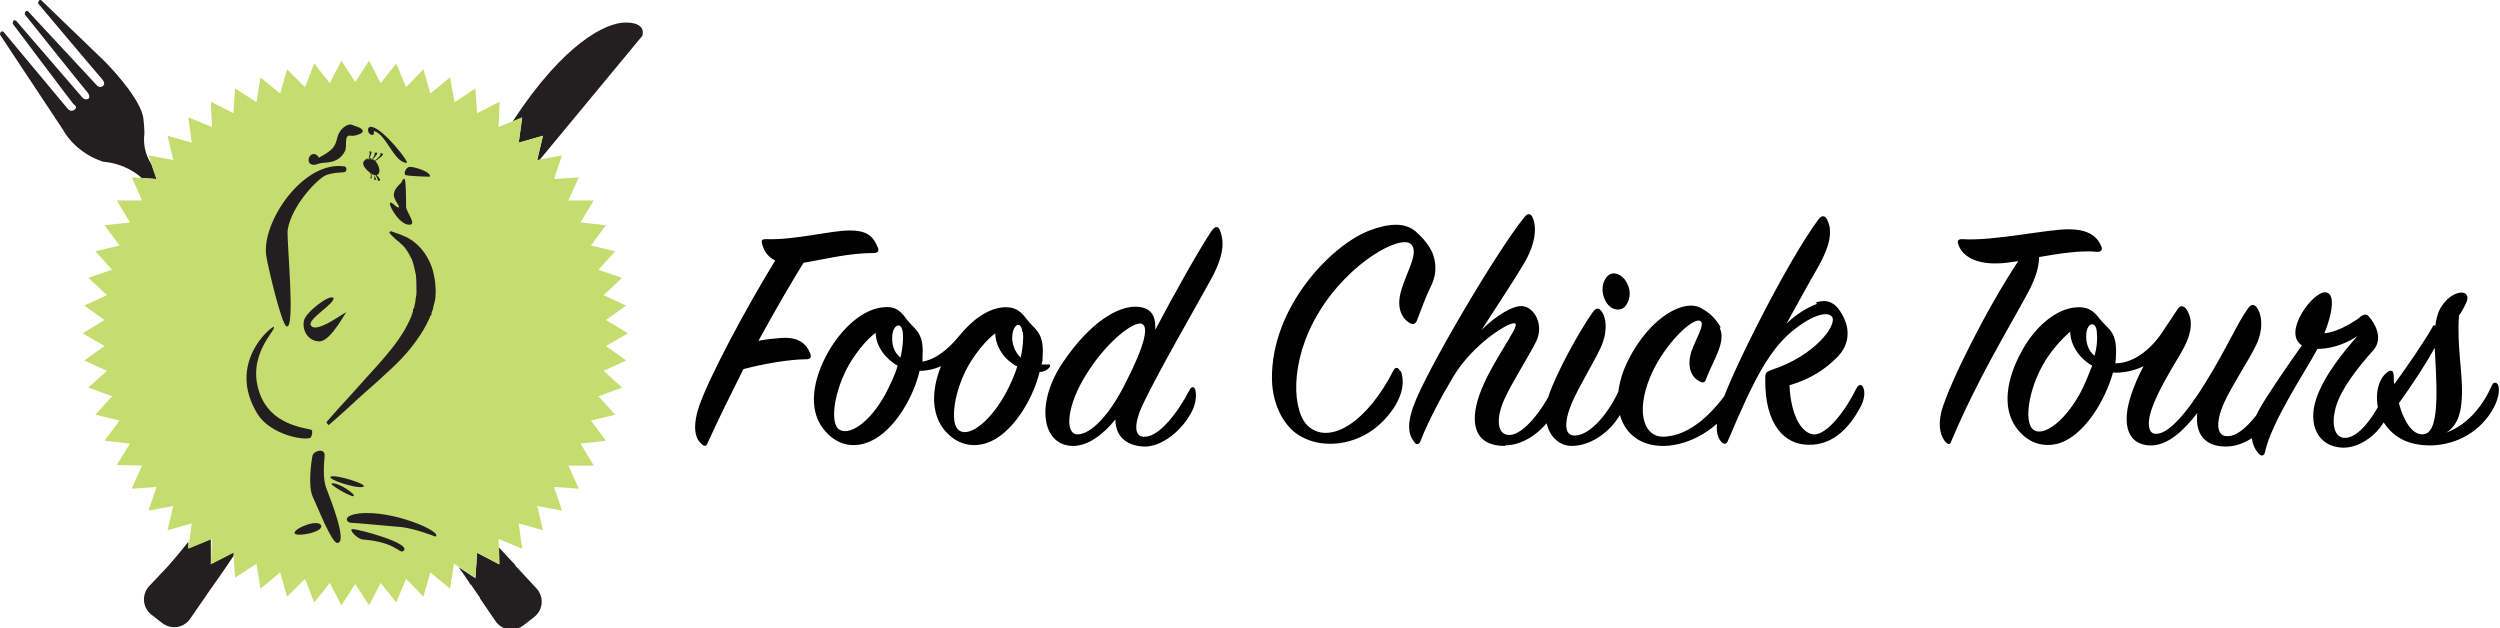
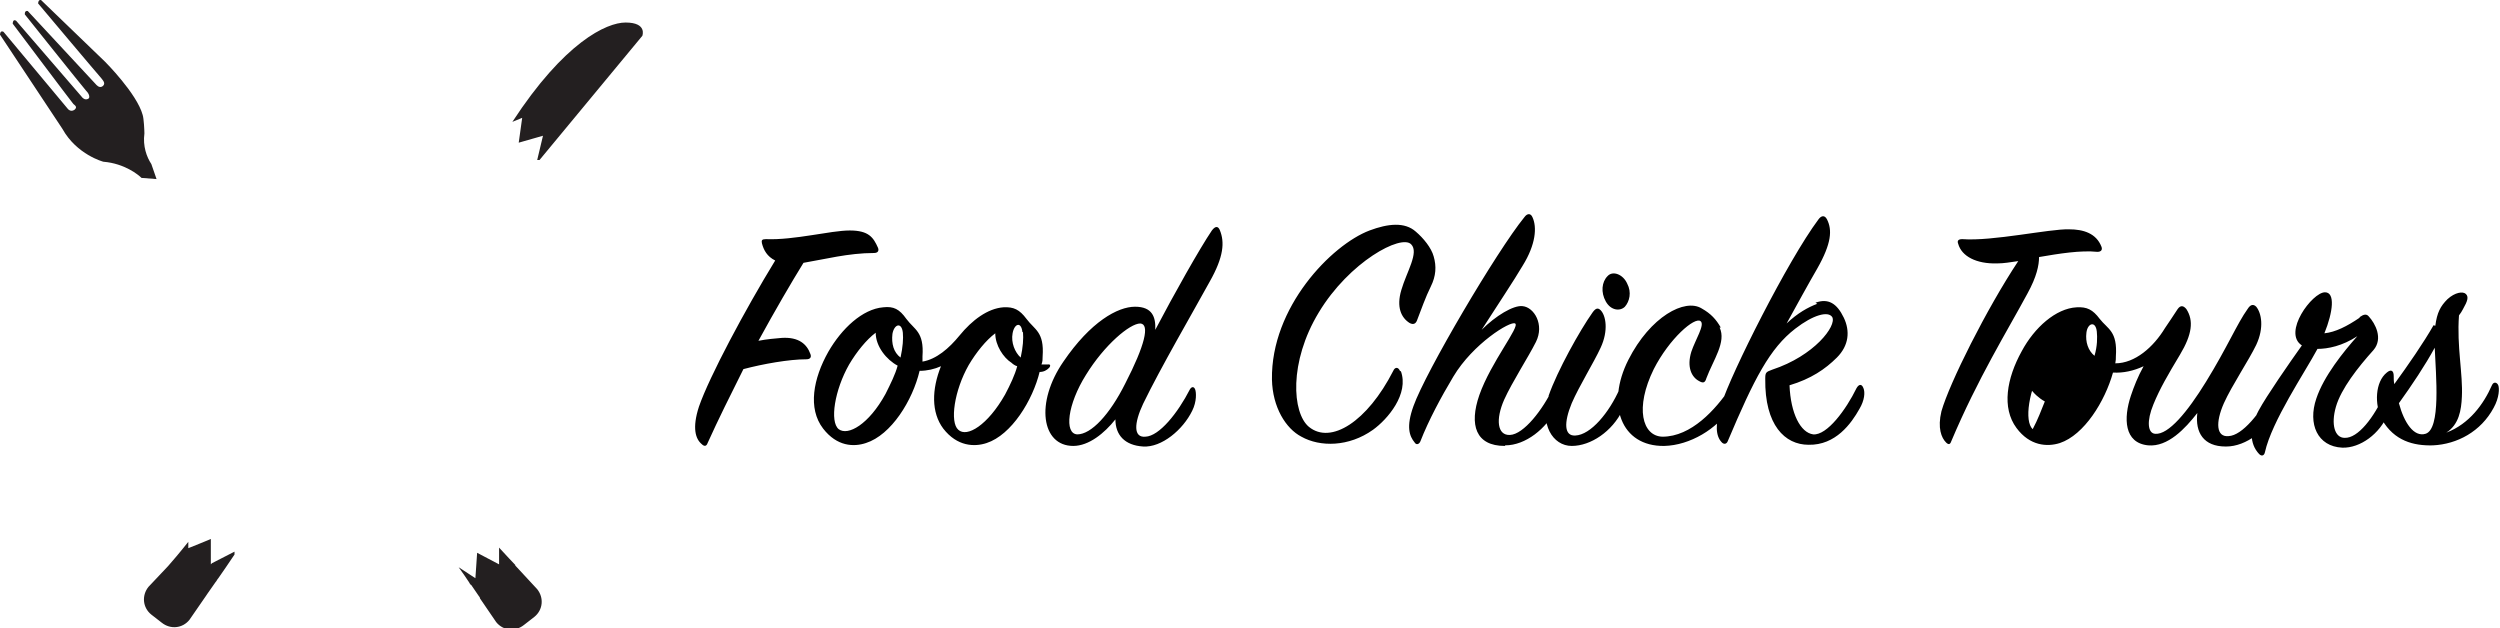
<svg xmlns="http://www.w3.org/2000/svg" viewBox="0 0 432.8 108.8">
  <g>
    <g id="Layer_1">
      <g>
-         <path d="M415.3,69.8c.9,3.4,2.6,5.9,4.6,5.3,2.7-.8,1.8-10.1,1.6-14.9-1.7,3.1-3.9,6.4-6.2,9.6M421.6,56.4c.3-2.3.9-3.4,2.1-4.6,1.3-1.2,2.7-1.4,3.2-.9s.3,1.2-.5,2.6c-.2.4-.4.7-.7,1.1-.4,5.4.7,10.1.5,14.1-.1,2.3-.5,4.8-2.7,6.2,4-1.5,6.5-5,7.9-8.2.3-.7.9-.5,1.1,0,.2.5.2,2.1-.8,3.9-2.2,4.1-6.3,6.3-10.5,6.5-3.4.1-6.7-.8-8.8-4.4-1.4-2.7-1.2-6.6.8-8.2.7-.6,1.2-.4,1.2.6,0,.5,0,.9.1,1.4,2.4-3.3,5.1-7.2,6.8-10.2M408.5,54.9c.7-.5,1.2-.6,1.6-.1,1.1,1.2,2.5,3.8.8,5.8-2.7,3-5.6,6.7-6.5,9.8s-.2,5.4,1.5,5.4c2.3.1,5.1-3.5,7-7.8.2-.5.6-.5.8,0,.3.7.4,2.1-.3,3.7-1.4,3.4-4.8,5.9-7.9,5.8-4.3-.2-6-4.1-4.5-8.5,1.3-3.9,4.7-8.1,7.1-10.8-2.6,1.7-5.1,2.2-6.9,2.2-2.2,4.1-7.9,12.5-9.1,17.9-.1.5-.5.8-1,.3-1.7-1.8-1.7-4.5-.1-7.5,1.4-2.6,5.3-8.2,7.5-11.3-3.4-2.2,1.8-9.2,4-9.2,1.8,0,1.4,3.4-.1,7.1,1.9-.2,3.9-1.2,6.1-2.7M361.2,57.6c-.2,1.6.3,3.1,1.4,4,.5-1.7.5-3.2.4-4.2-.2-1.9-1.6-1.5-1.8.2M358.3,57.5c-1.5,1.3-3.3,3.3-4.6,5.6-2.5,4.4-3.3,9.8-1.8,11.2s5.2-.8,8.2-6.2c.9-1.7,1.5-3.3,2.1-4.8-2-1.1-3.8-3.4-3.8-5.9M385.3,77.3c-3.8,0-5.3-2.4-4.9-5.8-2.1,2.7-5.1,5.9-8.5,5.6-4.2-.4-4.3-4.7-3-8.6.5-1.5,1.2-3.3,2.2-5.1-1.7.8-3.5,1.2-5.3,1.1-1.4,5-5,10.8-9.2,12.2-2.2.7-5.2.5-7.5-2.6-2.6-3.5-1.7-8.6.9-13.3,2.2-4.1,5.9-7.4,9.5-7.6,1.8-.1,2.8.4,4,2,1.4,1.8,3.1,2.1,2.8,6.5,0,.4,0,.7-.1,1.2,3.4,0,6.6-2.8,8.6-6.1.6-.9,1.5-2.2,2.2-3.3.5-.7,1-.6,1.5,0,1.3,2,1,4.4-1.1,7.9-2.1,3.5-3.5,5.9-4.6,8.6-1.2,2.9-1,5,.3,5.1,2.3.2,5.6-3.8,8.8-9,3.7-6,5.4-10.1,7.2-12.6.5-.8,1-.9,1.5-.4.9,1.1,1.4,3.6,0,6.6-1.3,2.7-4.2,7-5.6,10.1-1.5,3.4-1.3,5.9.8,5.7,2.4-.1,5.5-4,7.8-8.2.3-.5.8-.6,1.1,0,.3.5.3,2.1-.5,3.7-1.7,3.4-5.3,6.3-8.8,6.3M345.7,45.6c-3.5.1-6.1-1.2-6.7-3.4-.2-.5,0-.8.7-.8,5.3.4,15.1-1.8,18.5-1.7,2.5,0,4.7.7,5.6,3,.2.5,0,.9-.7.9-2.9-.3-6.6.3-10.1.9,0,1.4-.4,3.4-2,6.3-3.5,6.5-8.6,14.7-13.2,25.6-.2.6-.5.6-.9.2-.8-.8-1.5-2.5-.8-5.4,1.4-4.9,7.8-17.7,13.3-26-1.4.2-2.5.4-3.6.4M314.3,52.4c2.2-.8,3.7.1,4.9,2.6,1.1,2.3.9,4.8-1.2,6.9-2,2-4.5,3.7-8.2,4.8.2,4.9,1.9,8.2,4.1,8.5,2.4.2,5.7-4.3,7.5-8,.4-.7.9-.8,1.2,0,.3.7.2,2.1-.7,3.6-1.4,2.5-4.1,6.3-8.8,6.2-4.1,0-7.6-3.4-7.5-11.4,0-1.1.1-1.2,1.2-1.6,7.3-2.4,11.2-7.6,10.4-9.1-.7-1.1-3.3-.4-6.4,2-4.4,3.4-7.1,8.6-11.7,19.5-.2.5-.7.6-1.1.1-.9-1-1.2-2.9,0-6.5,1.7-5.4,11.5-24.9,16.8-32,.5-.7,1.1-.8,1.5,0,.9,1.8.8,4.1-1.7,8.5-1.4,2.4-3.7,6.6-5.3,9.5,1.9-1.8,3.7-2.8,5.3-3.4M297.7,56.7c1.2,2.5-1.1,5.6-2.3,8.8-.2.7-.5.9-1.2.5-1.4-.7-2.2-2.5-1.4-5.1.7-2.1,2.4-4.7,1.6-5.3-1-.8-5.4,3-8.1,8.3-3.3,6.7-2,11.6,1.5,11.7,5,0,9.2-4.7,11.7-8.4.3-.5.8-.5,1.1,0,.2.5,0,2-1.1,3.5-2.2,3.5-6.9,6.4-11.4,6.5-7.5.1-10.1-7.2-6.2-14.9,3.8-7.5,9.8-10.7,12.7-8.9,1.6.9,2.5,1.9,3.3,3.3M281.3,53.1c-.8.8-2.4.7-3.3-.9-.9-1.6-.7-3.4.3-4.4.9-1,2.7-.3,3.4,1.3.8,1.5.4,3.1-.4,4M268.1,68.5c1.5-4.3,5.4-11.3,7.6-14.4.5-.7.9-.9,1.4-.4.9.9,1.4,3.5,0,6.5-1.2,2.6-3.7,6.6-5,9.6-1.4,3.4-1.3,5.7.6,5.6,2.7-.1,5.9-4,7.7-8.1.3-.5.7-.5.9,0,.5.9.3,2.2-.4,3.7-1.8,3.7-5.5,6.2-8.8,6.2s-5.6-3.8-4-8.6M260.5,77.2c-5,0-6.2-3.6-4.4-8.8,2-5.7,7.1-11.9,6.2-12.4-.8-.5-7.3,3.5-10.7,9.2-2.1,3.5-4.3,7.6-5.7,11.2-.2.5-.7.7-1,.2-.9-1.1-1.5-2.7-.2-6.3,2.1-5.9,14.4-26.8,19.2-32.7.5-.7,1.1-.7,1.4,0,.8,1.7.6,4.7-1.7,8.4-1.4,2.4-4.6,7.2-7.1,11.1,2.4-2.4,5.5-4.3,7.1-4.1,2,.2,3.8,3.2,2.3,6.2-1.3,2.6-4.1,6.9-5.5,10-1.5,3.4-1.2,6.2,1,6.1,2.4-.1,5.7-4.4,7.5-8.2.2-.5.8-.5,1.1,0,.3.7.3,1.9-.6,3.7-1.7,3.4-5.3,6.3-8.8,6.3M242.5,64.2c1.5,4-2.3,8.4-4.8,10.2-4.2,3-9.2,3-12.4,1.2-2.7-1.4-5-5.1-5.1-9.9-.2-12.5,10.3-23.3,16.9-25.8,3.2-1.2,6.1-1.5,8,.2,1.3,1.1,2.7,2.8,3.1,4.3.5,1.7.4,3.4-.5,5.2s-1.7,4.1-2.4,5.9c-.2.5-.6.8-1.3.4-1.4-.9-2.3-2.7-1.4-5.7.9-3.1,3.1-6.5,1.7-7.9-1.7-1.8-10.7,3-16,11.8-5.2,8.6-4.6,17.4-1.7,19.8,3.8,3.1,10.1-.9,14.6-9.7.3-.7.9-.7,1.2.1M188,64.9c-3.2,5.1-3.8,10.2-1.5,10.3,2.4,0,5.6-3.4,8.3-8.8,3.4-6.6,4.3-10.3,2.6-10.4-1.8,0-6.2,3.7-9.4,8.9M198.3,75.6c2.4-.1,5.6-4.1,7.7-8.2.3-.5.7-.5.9,0,.2.5.3,2.1-.5,3.7-1.6,3.3-5.3,6.4-8.5,6.2-3.2-.2-4.8-2-4.8-4.7-1.9,2.4-4.6,4.6-7.3,4.6-5.5,0-6.6-7.5-1.7-14.6,4.7-6.9,9.4-9.5,12.4-9.5s3.6,1.8,3.5,4c3.2-6.1,7.7-14.1,9.8-17.2.6-.8,1.1-.8,1.4,0,.8,2,.7,4.5-1.8,8.9-2.8,5.1-8.5,14.9-11.5,21.1-1.6,3.4-1.7,5.9.4,5.7M177,57.5c-.2-1.9-1.4-1.5-1.7.2-.3,1.6.4,3.3,1.4,4.2.4-1.8.5-3.3.4-4.4M175.1,62.8c-1.4-.9-2.8-3-2.8-5.1-1.6,1.2-3.3,3.3-4.6,5.5-2.5,4.4-3.3,9.9-1.8,11.2,1.5,1.4,5.1-.8,8.1-6.1.9-1.7,1.7-3.4,2.1-4.9-.4-.1-.8-.4-1.1-.7M154.5,57.8c-.2,1.7.2,3.2,1.4,4.1.4-1.8.5-3.3.4-4.3-.2-1.9-1.5-1.5-1.8.2M147,63.1c-2.5,4.4-3.4,9.9-1.8,11.2,1.6,1.2,5.2-.8,8.1-6.1.9-1.8,1.7-3.4,2.1-4.9-1.9-1-3.8-3.3-3.8-5.7-1.6,1.2-3.3,3.3-4.6,5.5M180,64.3c-1.2,5-4.9,11-9.2,12.4-2.1.7-5.1.6-7.5-2.5-2.1-2.8-2-6.8-.4-10.8-1.1.5-2.4.8-3.7.8-1.2,5.1-4.9,11.1-9.3,12.5-2.1.7-5,.6-7.4-2.5-2.7-3.5-1.7-8.7.9-13.3,2.3-4,5.9-7.4,9.5-7.7,1.8-.2,2.8.3,4,2,1.4,1.9,3.1,2.2,2.8,6.5,0,.3,0,.6,0,.9,2.4-.4,4.6-2.3,6.4-4.5,2.2-2.7,4.9-4.7,7.6-4.9,1.8-.1,2.8.4,4,2,1.4,1.9,3.1,2.2,2.8,6.5,0,.5,0,.9-.2,1.4.4,0,.8,0,1.1,0,.5-.1.5.3.2.6-.4.4-.9.7-1.7.7M131.9,42.1c-.1-.5,0-.7.7-.7,4.9.2,11.2-1.5,14.5-1.5s4.1,1.2,4.9,3c.2.5,0,.9-.7.9-4.4,0-8.6,1.1-12.2,1.7-2.1,3.4-4.9,8.2-7.8,13.5,1.5-.3,2.9-.4,4-.5,3-.2,4.4,1.1,5,2.8.2.5,0,.9-.7.9-3,0-7.5.8-10.9,1.7-2.2,4.4-4.4,8.8-6.2,12.8-.2.6-.6.6-1,.2-1.1-.9-1.7-2.8-.5-6.5,1.8-5.2,8-16.8,13.2-25.3-1.4-.7-2-1.8-2.3-3" />
+         <path d="M415.3,69.8c.9,3.4,2.6,5.9,4.6,5.3,2.7-.8,1.8-10.1,1.6-14.9-1.7,3.1-3.9,6.4-6.2,9.6M421.6,56.4c.3-2.3.9-3.4,2.1-4.6,1.3-1.2,2.7-1.4,3.2-.9s.3,1.2-.5,2.6c-.2.4-.4.7-.7,1.1-.4,5.4.7,10.1.5,14.1-.1,2.3-.5,4.8-2.7,6.2,4-1.5,6.5-5,7.9-8.2.3-.7.9-.5,1.1,0,.2.5.2,2.1-.8,3.9-2.2,4.1-6.3,6.3-10.5,6.5-3.4.1-6.7-.8-8.8-4.4-1.4-2.7-1.2-6.6.8-8.2.7-.6,1.2-.4,1.2.6,0,.5,0,.9.1,1.4,2.4-3.3,5.1-7.2,6.8-10.2M408.5,54.9c.7-.5,1.2-.6,1.6-.1,1.1,1.2,2.5,3.8.8,5.8-2.7,3-5.6,6.7-6.5,9.8s-.2,5.4,1.5,5.4c2.3.1,5.1-3.5,7-7.8.2-.5.6-.5.8,0,.3.7.4,2.1-.3,3.7-1.4,3.4-4.8,5.9-7.9,5.8-4.3-.2-6-4.1-4.5-8.5,1.3-3.9,4.7-8.1,7.1-10.8-2.6,1.7-5.1,2.2-6.9,2.2-2.2,4.1-7.9,12.5-9.1,17.9-.1.5-.5.8-1,.3-1.7-1.8-1.7-4.5-.1-7.5,1.4-2.6,5.3-8.2,7.5-11.3-3.4-2.2,1.8-9.2,4-9.2,1.8,0,1.4,3.4-.1,7.1,1.9-.2,3.9-1.2,6.1-2.7M361.2,57.6c-.2,1.6.3,3.1,1.4,4,.5-1.7.5-3.2.4-4.2-.2-1.9-1.6-1.5-1.8.2M358.3,57.5c-1.5,1.3-3.3,3.3-4.6,5.6-2.5,4.4-3.3,9.8-1.8,11.2c.9-1.7,1.5-3.3,2.1-4.8-2-1.1-3.8-3.4-3.8-5.9M385.3,77.3c-3.8,0-5.3-2.4-4.9-5.8-2.1,2.7-5.1,5.9-8.5,5.6-4.2-.4-4.3-4.7-3-8.6.5-1.5,1.2-3.3,2.2-5.1-1.7.8-3.5,1.2-5.3,1.1-1.4,5-5,10.8-9.2,12.2-2.2.7-5.2.5-7.5-2.6-2.6-3.5-1.7-8.6.9-13.3,2.2-4.1,5.9-7.4,9.5-7.6,1.8-.1,2.8.4,4,2,1.4,1.8,3.1,2.1,2.8,6.5,0,.4,0,.7-.1,1.2,3.4,0,6.6-2.8,8.6-6.1.6-.9,1.5-2.2,2.2-3.3.5-.7,1-.6,1.5,0,1.3,2,1,4.4-1.1,7.9-2.1,3.5-3.5,5.9-4.6,8.6-1.2,2.9-1,5,.3,5.1,2.3.2,5.6-3.8,8.8-9,3.7-6,5.4-10.1,7.2-12.6.5-.8,1-.9,1.5-.4.9,1.1,1.4,3.6,0,6.6-1.3,2.7-4.2,7-5.6,10.1-1.5,3.4-1.3,5.9.8,5.7,2.4-.1,5.5-4,7.8-8.2.3-.5.8-.6,1.1,0,.3.5.3,2.1-.5,3.7-1.7,3.4-5.3,6.3-8.8,6.3M345.7,45.6c-3.5.1-6.1-1.2-6.7-3.4-.2-.5,0-.8.7-.8,5.3.4,15.1-1.8,18.5-1.7,2.5,0,4.7.7,5.6,3,.2.5,0,.9-.7.9-2.9-.3-6.6.3-10.1.9,0,1.4-.4,3.4-2,6.3-3.5,6.5-8.6,14.7-13.2,25.6-.2.6-.5.6-.9.2-.8-.8-1.5-2.5-.8-5.4,1.4-4.9,7.8-17.7,13.3-26-1.4.2-2.5.4-3.6.4M314.3,52.4c2.2-.8,3.7.1,4.9,2.6,1.1,2.3.9,4.8-1.2,6.9-2,2-4.5,3.7-8.2,4.8.2,4.9,1.9,8.2,4.1,8.5,2.4.2,5.7-4.3,7.5-8,.4-.7.9-.8,1.2,0,.3.7.2,2.1-.7,3.6-1.4,2.5-4.1,6.3-8.8,6.2-4.1,0-7.6-3.4-7.5-11.4,0-1.1.1-1.2,1.2-1.6,7.3-2.4,11.2-7.6,10.4-9.1-.7-1.1-3.3-.4-6.4,2-4.4,3.4-7.1,8.6-11.7,19.5-.2.5-.7.6-1.1.1-.9-1-1.2-2.9,0-6.5,1.7-5.4,11.5-24.9,16.8-32,.5-.7,1.1-.8,1.5,0,.9,1.8.8,4.1-1.7,8.5-1.4,2.4-3.7,6.6-5.3,9.5,1.9-1.8,3.7-2.8,5.3-3.4M297.7,56.7c1.2,2.5-1.1,5.6-2.3,8.8-.2.7-.5.9-1.2.5-1.4-.7-2.2-2.5-1.4-5.1.7-2.1,2.4-4.7,1.6-5.3-1-.8-5.4,3-8.1,8.3-3.3,6.7-2,11.6,1.5,11.7,5,0,9.2-4.7,11.7-8.4.3-.5.8-.5,1.1,0,.2.5,0,2-1.1,3.5-2.2,3.5-6.9,6.4-11.4,6.5-7.5.1-10.1-7.2-6.2-14.9,3.8-7.5,9.8-10.7,12.7-8.9,1.6.9,2.5,1.9,3.3,3.3M281.3,53.1c-.8.8-2.4.7-3.3-.9-.9-1.6-.7-3.4.3-4.4.9-1,2.7-.3,3.4,1.3.8,1.5.4,3.1-.4,4M268.1,68.5c1.5-4.3,5.4-11.3,7.6-14.4.5-.7.9-.9,1.4-.4.9.9,1.4,3.5,0,6.5-1.2,2.6-3.7,6.6-5,9.6-1.4,3.4-1.3,5.7.6,5.6,2.7-.1,5.9-4,7.7-8.1.3-.5.7-.5.9,0,.5.9.3,2.2-.4,3.7-1.8,3.7-5.5,6.2-8.8,6.2s-5.6-3.8-4-8.6M260.5,77.2c-5,0-6.2-3.6-4.4-8.8,2-5.7,7.1-11.9,6.2-12.4-.8-.5-7.3,3.5-10.7,9.2-2.1,3.5-4.3,7.6-5.7,11.2-.2.5-.7.7-1,.2-.9-1.1-1.5-2.7-.2-6.3,2.1-5.9,14.4-26.8,19.2-32.7.5-.7,1.1-.7,1.4,0,.8,1.7.6,4.7-1.7,8.4-1.4,2.4-4.6,7.2-7.1,11.1,2.4-2.4,5.5-4.3,7.1-4.1,2,.2,3.8,3.2,2.3,6.2-1.3,2.6-4.1,6.9-5.5,10-1.5,3.4-1.2,6.2,1,6.1,2.4-.1,5.7-4.4,7.5-8.2.2-.5.8-.5,1.1,0,.3.7.3,1.9-.6,3.7-1.7,3.4-5.3,6.3-8.8,6.3M242.5,64.2c1.5,4-2.3,8.4-4.8,10.2-4.2,3-9.2,3-12.4,1.2-2.7-1.4-5-5.1-5.1-9.9-.2-12.5,10.3-23.3,16.9-25.8,3.2-1.2,6.1-1.5,8,.2,1.3,1.1,2.7,2.8,3.1,4.3.5,1.7.4,3.4-.5,5.2s-1.7,4.1-2.4,5.9c-.2.5-.6.8-1.3.4-1.4-.9-2.3-2.7-1.4-5.7.9-3.1,3.1-6.5,1.7-7.9-1.7-1.8-10.7,3-16,11.8-5.2,8.6-4.6,17.4-1.7,19.8,3.8,3.1,10.1-.9,14.6-9.7.3-.7.9-.7,1.2.1M188,64.9c-3.2,5.1-3.8,10.2-1.5,10.3,2.4,0,5.6-3.4,8.3-8.8,3.4-6.6,4.3-10.3,2.6-10.4-1.8,0-6.2,3.7-9.4,8.9M198.3,75.6c2.4-.1,5.6-4.1,7.7-8.2.3-.5.7-.5.9,0,.2.5.3,2.1-.5,3.7-1.6,3.3-5.3,6.4-8.5,6.2-3.2-.2-4.8-2-4.8-4.7-1.9,2.4-4.6,4.6-7.3,4.6-5.5,0-6.6-7.5-1.7-14.6,4.7-6.9,9.4-9.5,12.4-9.5s3.6,1.8,3.5,4c3.2-6.1,7.7-14.1,9.8-17.2.6-.8,1.1-.8,1.4,0,.8,2,.7,4.5-1.8,8.9-2.8,5.1-8.5,14.9-11.5,21.1-1.6,3.4-1.7,5.9.4,5.7M177,57.5c-.2-1.9-1.4-1.5-1.7.2-.3,1.6.4,3.3,1.4,4.2.4-1.8.5-3.3.4-4.4M175.1,62.8c-1.4-.9-2.8-3-2.8-5.1-1.6,1.2-3.3,3.3-4.6,5.5-2.5,4.4-3.3,9.9-1.8,11.2,1.5,1.4,5.1-.8,8.1-6.1.9-1.7,1.7-3.4,2.1-4.9-.4-.1-.8-.4-1.1-.7M154.5,57.8c-.2,1.7.2,3.2,1.4,4.1.4-1.8.5-3.3.4-4.3-.2-1.9-1.5-1.5-1.8.2M147,63.1c-2.5,4.4-3.4,9.9-1.8,11.2,1.6,1.2,5.2-.8,8.1-6.1.9-1.8,1.7-3.4,2.1-4.9-1.9-1-3.8-3.3-3.8-5.7-1.6,1.2-3.3,3.3-4.6,5.5M180,64.3c-1.2,5-4.9,11-9.2,12.4-2.1.7-5.1.6-7.5-2.5-2.1-2.8-2-6.8-.4-10.8-1.1.5-2.4.8-3.7.8-1.2,5.1-4.9,11.1-9.3,12.5-2.1.7-5,.6-7.4-2.5-2.7-3.5-1.7-8.7.9-13.3,2.3-4,5.9-7.4,9.5-7.7,1.8-.2,2.8.3,4,2,1.4,1.9,3.1,2.2,2.8,6.5,0,.3,0,.6,0,.9,2.4-.4,4.6-2.3,6.4-4.5,2.2-2.7,4.9-4.7,7.6-4.9,1.8-.1,2.8.4,4,2,1.4,1.9,3.1,2.2,2.8,6.5,0,.5,0,.9-.2,1.4.4,0,.8,0,1.1,0,.5-.1.5.3.2.6-.4.4-.9.7-1.7.7M131.9,42.1c-.1-.5,0-.7.7-.7,4.9.2,11.2-1.5,14.5-1.5s4.1,1.2,4.9,3c.2.5,0,.9-.7.9-4.4,0-8.6,1.1-12.2,1.7-2.1,3.4-4.9,8.2-7.8,13.5,1.5-.3,2.9-.4,4-.5,3-.2,4.4,1.1,5,2.8.2.5,0,.9-.7.9-3,0-7.5.8-10.9,1.7-2.2,4.4-4.4,8.8-6.2,12.8-.2.6-.6.6-1,.2-1.1-.9-1.7-2.8-.5-6.5,1.8-5.2,8-16.8,13.2-25.3-1.4-.7-2-1.8-2.3-3" />
        <g>
          <path d="M36.5,97.7v-4.4c.1,0-3.9,1.6-3.9,1.6v-1.1c-1.5,1.9-2.8,3.4-3.5,4.2h0s-3.4,3.6-3.4,3.6c-1.2,1.5-1,3.6.5,4.8l1.8,1.4c1.5,1.2,3.6,1,4.8-.5l2.9-4.2h0s0,0,0,0c0,0,0,0,.2-.3l1.4-2c.2-.2.3-.5.5-.7.8-1.1,1.7-2.5,2.8-4.1v-.5s-3.9,2-3.9,2ZM26.2,28.4c-.8-1.2-1.5-3.1-1.2-5.3,0-.5-.1-2.6-.3-3.2h0c-1-3.7-6.5-9.2-6.5-9.2L7.1,0c-.5-.1-.5.6-.5.6,0,0,10.6,12.6,10.9,12.9.2.3.9.9.3,1.4-.6.5-1.2-.3-1.2-.3L4.8,1.9c-.6-.1-.5.6-.5.6,0,0,9.9,12.4,10.6,13.2.8.8.5,1.3.5,1.3-.7.6-1.3-.3-1.3-.3L2.8,3.6c-.6-.4-.6.5-.6.5,0,0,10.3,13.7,10.5,13.9.2.2.8.5.2,1-.7.5-1.2-.2-1.2-.2L.6,5.5C0,5.2,0,6,0,6l10.8,16.3c2.5,4.5,7.1,5.7,7.1,5.7,3.7.3,6.1,2.3,6.6,2.8l2.6.2-.9-2.6ZM89.2,97.8c-.5-.5-1.5-1.6-2.8-3v2.9c0,0-3.8-2-3.8-2l-.3,4.4-2.9-1.9c.7,1,1.3,1.8,1.8,2.6.1.2.2.4.4.5l1.3,1.9c.2.2.2.4.2.4h0l2.8,4.1c1.2,1.5,3.3,1.7,4.8.5l1.8-1.4c1.5-1.2,1.7-3.3.5-4.8l-3.8-4.1ZM108.3,3.9c-3.3,0-10.6,3.4-19.6,17.2l1.7-.7-.6,4.3,4.2-1.2-1,4.2h.4c0,0,17.8-21.5,17.8-21.5,0,0,.9-2.3-2.9-2.3Z" fill="#231f20" />
-           <polygon points="61.5 14.2 59.1 10.5 57.1 14.4 54.4 11 52.8 15.1 49.7 12 48.5 16.2 45.1 13.4 44.4 17.7 40.7 15.3 40.4 19.6 36.5 17.6 36.7 22 32.6 20.3 33.2 24.7 29 23.5 30 27.7 25.7 26.9 27.1 31 22.8 30.7 24.6 34.7 20.2 34.7 22.5 38.5 18.1 39 20.7 42.5 16.5 43.5 19.4 46.7 15.3 48.1 18.5 51.1 14.6 52.9 18.1 55.4 14.3 57.7 18.1 59.9 14.6 62.4 18.5 64.2 15.3 67.1 19.4 68.6 16.5 71.8 20.7 72.8 18.1 76.3 22.5 76.8 20.2 80.5 24.6 80.6 22.8 84.6 27.1 84.3 25.7 88.4 30 87.6 29 91.8 33.2 90.6 32.6 95 36.7 93.3 36.5 97.7 40.4 95.7 40.7 100 44.4 97.6 45.1 101.9 48.5 99.1 49.7 103.3 52.8 100.2 54.4 104.3 57.1 100.9 59.1 104.8 61.5 101.1 63.9 104.8 65.9 100.9 68.6 104.3 70.3 100.2 73.3 103.3 74.5 99.1 77.9 101.9 78.6 97.6 82.3 100 82.6 95.7 86.5 97.7 86.3 93.3 90.4 95 89.8 90.6 94 91.8 93 87.6 97.3 88.4 95.9 84.3 100.2 84.6 98.4 80.6 102.8 80.6 100.5 76.8 104.9 76.3 102.3 72.8 106.5 71.8 103.6 68.6 107.7 67.1 104.5 64.2 108.4 62.4 104.9 59.9 108.7 57.7 104.9 55.4 108.4 52.9 104.5 51.1 107.7 48.1 103.6 46.7 106.5 43.5 102.3 42.5 104.9 39 100.5 38.5 102.8 34.7 98.4 34.7 100.2 30.7 95.9 31 97.3 26.9 93 27.7 94 23.5 89.8 24.7 90.4 20.3 86.3 22 86.5 17.6 82.6 19.6 82.3 15.3 78.7 17.7 77.9 13.4 74.5 16.2 73.3 12 70.3 15.1 68.6 11 65.9 14.4 63.9 10.5 61.5 14.2" fill="#c5dc6e" />
-           <path d="M70.4,28.2c.6,0-3.9-5.7-5.9-6.2-1.1-.3-.9,1.1-.3,1.3.9.3.3-.7.6-.6,2.1.6,3.4,5.4,5.6,5.5M57.7,51.6c-.5-.8-4.9,2.5-5.1,4-.3,1.8.9,3.5,2.7,3.5,2.1,0,4.8-5.7,4.7-5,0-.4-5.3,3.9-6.2,2.2-.6-1.1,4.5-3.9,3.9-4.8M74.4,30.6c.4-.8-2.8-1.8-3.5-1.7-.6,0-1.1,1.2-.7,1.4.4.2,4.2.3,4.2.3M70,31c-.4,0-.3.4-.6.7-.3.3-1.4,1.2-1.2,2.3.3,1.1,1.1,1.7.8,1.9-.3.2-1.4-1.3-1.5-.7s1.8,3.9,3.5,3.7c1.1-.1-.7-2.3-.7-3.1,0-.8,0-4.9-.3-4.9M59.6,28.8c-7.2-1-14.4,9.8-13.5,15.5.2,1.5,2.6,11.8,3.5,12.2,1.6.7,0-14.9.2-16.7.7-4.3,5.3-9,6.7-9.5,1.4-.5,2.7-.4,3.1-.5.4,0,.6-.9,0-1M58.4,94c1.8,0-1.1-7.4-1.8-9.2-.8-1.8-.5-4.5-.4-5.9s-1.9-.9-2.1,0c-.2.9-.8,5.1,0,7,.9,1.9,3.3,8.1,4.3,8.1M60.7,90.5c-.6,0-1.6-1.2,1.4-1.6,5.8-.7,14.7,3.2,13.3,4,0,0-4-1.6-6.5-1.7-2.4-.2-6.3-.6-8.2-.7M69.8,95.4c1.8-1.3-8.1-3.9-8.8-3.8-.7,0,.8,1.7,1.8,1.8,5.6.4,6.4,2.5,7,2M55.6,91c-.4-1.2-4.4.3-4.6,1.2s5,0,4.6-1.2M57.4,83.7c-.5.1,3.2,2.3,3.8,2.2.6-.2-2.7-2.5-3.8-2.2M57.3,82.5c-.9.4,4.2,2.1,5.5,1.8,1.4-.3-4.6-2.2-5.5-1.8M53.7,75.8c.3-.1.5-1.3.2-1.4-1.6-.4-7-1-8.9-6.2-2.5-6.7,3-11.2,2.4-11.6-.3-.2-8.3,6.2-2.8,15.1,2.2,3.5,7.9,4.6,9.1,4.1M63,27.9c.7-.9,1.9-.6,2.5.8.5,1.4-.1,1.7-.7,1.6-.7-.2-2.4-1.6-1.8-2.4M63.8,27.4s-.2.1-.2.2c0,0,.3,0,.3-.1,0,0,.5-1,.4-1.2-.1-.2-.5,0-.4,0,.3,0-.1,1.1-.1,1.1M64.4,27.4s-.3.1-.2.2c0,0,.3,0,.3,0s.9-.9.8-1.1c0-.2-.6,0-.5,0,.3.1-.4,1.1-.4,1.1M65,27.7s-.3,0-.3.1c0,0,.4,0,.4,0s1.2-.8,1.2-1.1c0-.2-.6-.2-.5-.1.4.2-.8,1.1-.8,1.1M64.1,30.1s-.1-.1,0-.1c0,0,.2,0,.2.1,0,0,.1.7,0,.8-.1,0-.4-.2-.3-.1.3,0,.2-.7.2-.7M64.5,30.2s-.2-.1-.1-.1c0,0,.3,0,.3.1,0,0,.5.8.4.9-.1.1-.5-.1-.4-.1.3,0,0-.8,0-.8M65,30.2s-.2-.1-.2-.1c0,0,.3,0,.3.1,0,0,.8.8.7,1,0,.2-.6,0-.5,0,.3,0-.3-.9-.3-.9M61,21.6c-1-.3-2.3.9-2.6,2.2-.4,1.7-.8,2.2-3.2,3.5-.3-.7-1.2-.9-1.6-.2-.3.5-.2,1.1.2,1.3.6.4,1.4-.2,2.1-.2,1.1-.1,2.8-.1,3.8-2,.5-.9-.3-3,1.1-2.7.6.1,2.1-.4,2-.8,0-.6-1.5-.9-1.9-1.1M56.5,73.1s1.7-2,4.4-4.9c1.3-1.5,2.9-3.2,4.5-5,1.6-1.8,3.3-3.8,4.6-6,.6-1.1,1.2-2.2,1.5-3.3v-.4c.1,0,.2-.2.2-.2h0c0,0,0,0,0,0h0s0,0,0,0h0c0-.4.2-.8.2-1,0-.5.2-1.1.2-1.6,0-1.1,0-2.1-.1-3.1-.2-1-.4-1.9-.7-2.7-.4-.8-.8-1.5-1.2-2-.2-.3-.5-.5-.7-.7-.1-.1-.2-.2-.3-.3-.1-.1-.2-.2-.4-.3-.9-.8-1.3-1.3-1.3-1.3l.2-.3s.6.2,1.7.6c.1,0,.3.1.4.2.2,0,.3.1.5.2.4.1.7.4,1.1.6.7.5,1.5,1.2,2.2,2.2.6.9,1.2,2,1.5,3.3.3,1.2.5,2.6.4,4,0,.7-.2,1.4-.4,2.1,0,.4-.2.6-.3,1v.3c0,0-.2.2-.2.2l-.2.5c-.6,1.3-1.3,2.5-2.1,3.6-1.6,2.3-3.5,4.2-5.4,5.9-1.8,1.7-3.6,3.2-5,4.5-2.9,2.7-4.9,4.4-4.9,4.4l-.2-.2h0Z" fill="#231f20" />
        </g>
      </g>
    </g>
  </g>
</svg>